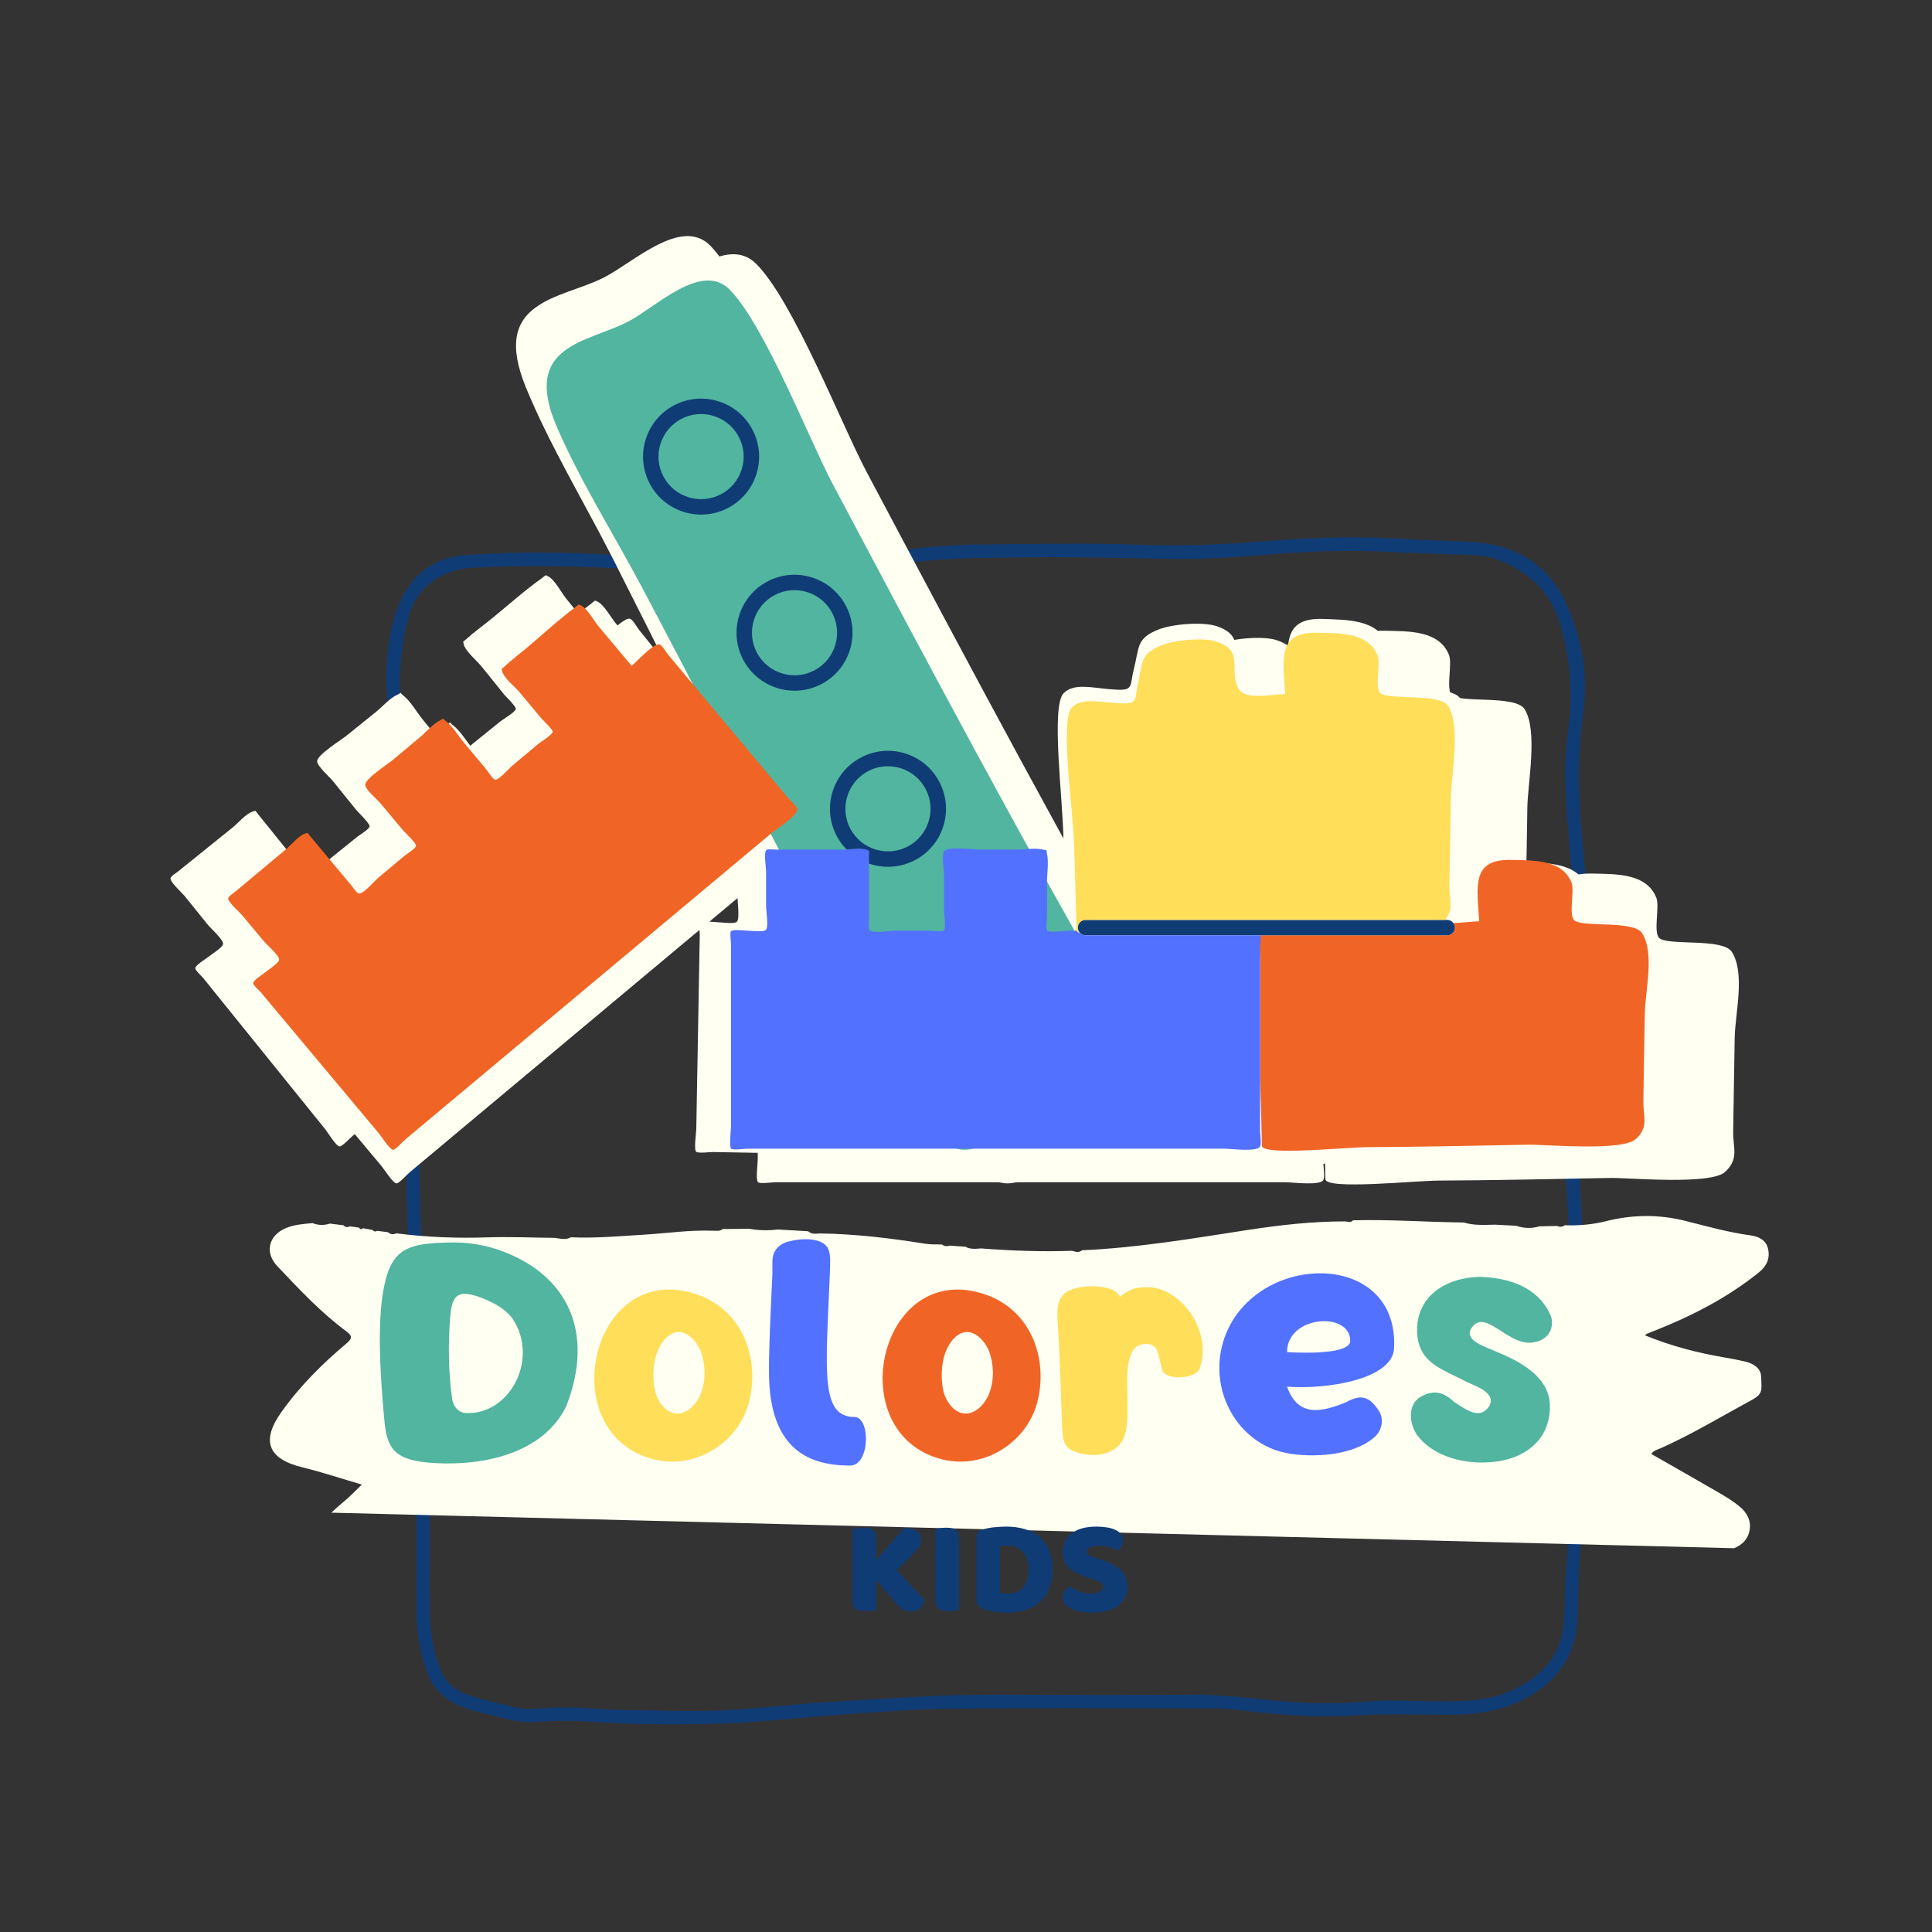
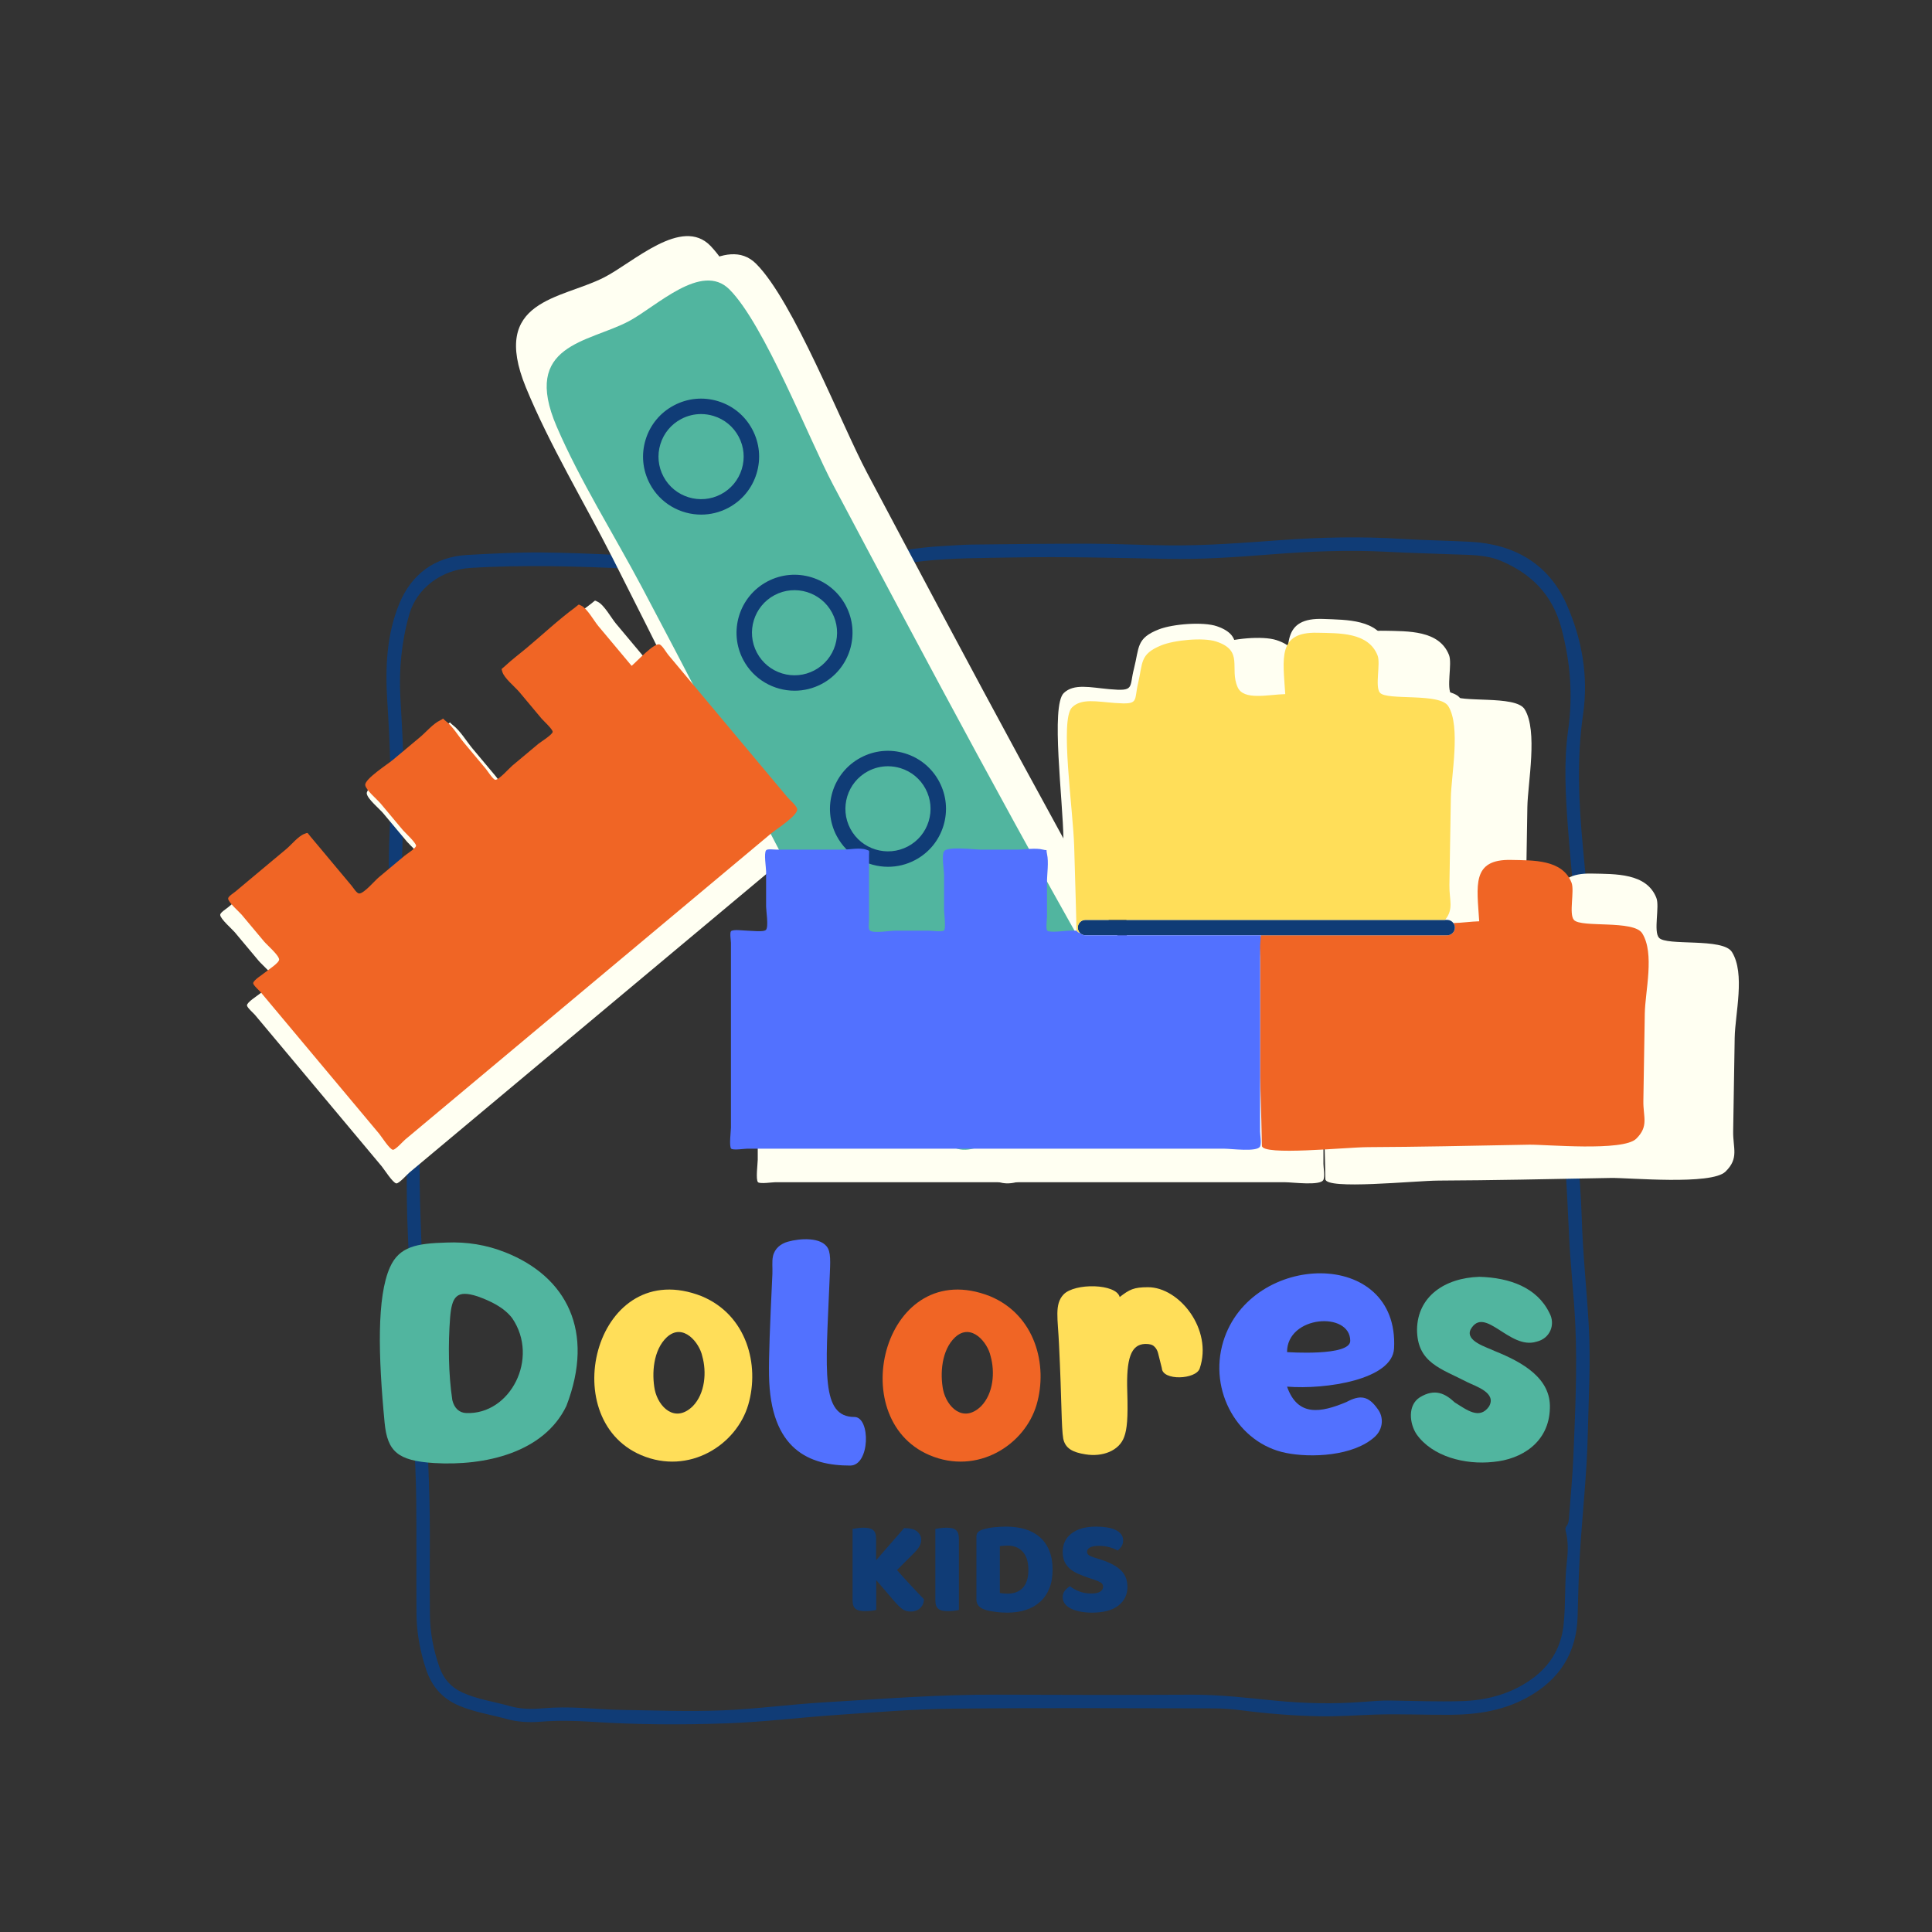
<svg xmlns="http://www.w3.org/2000/svg" width="1024" zoomAndPan="magnify" viewBox="0 0 768 768" height="1024" preserveAspectRatio="xMidYMid meet" version="1.0">
  <rect x="0" y="0" width="768" height="768" fill="#333333" stroke="none" />
  <defs>
    <g />
    <clipPath id="c5059ee944">
      <path d="M 153.094 213.195 L 632 213.195 L 632 685.695 L 153.094 685.695 Z M 153.094 213.195 " clip-rule="nonzero" />
    </clipPath>
    <clipPath id="3d475662b7">
      <path d="M 205 93 L 452 93 L 452 461 L 205 461 Z M 205 93 " clip-rule="nonzero" />
    </clipPath>
    <clipPath id="36f324da56">
      <path d="M 72.578 82.145 L 667.98 92.848 L 661.176 471.535 L 65.77 460.836 Z M 72.578 82.145 " clip-rule="nonzero" />
    </clipPath>
    <clipPath id="7e4814ee1f">
      <path d="M 72.578 82.145 L 667.98 92.848 L 661.176 471.535 L 65.77 460.836 Z M 72.578 82.145 " clip-rule="nonzero" />
    </clipPath>
    <clipPath id="ce45c4d587">
      <path d="M 67 228 L 663 228 L 663 464 L 67 464 Z M 67 228 " clip-rule="nonzero" />
    </clipPath>
    <clipPath id="d145663b12">
      <path d="M 72.578 82.145 L 667.98 92.848 L 661.176 471.535 L 65.77 460.836 Z M 72.578 82.145 " clip-rule="nonzero" />
    </clipPath>
    <clipPath id="848062622e">
      <path d="M 72.578 82.145 L 667.98 92.848 L 661.176 471.535 L 65.77 460.836 Z M 72.578 82.145 " clip-rule="nonzero" />
    </clipPath>
    <clipPath id="fc6fbdc973">
      <path d="M 69.992 225.941 L 666.223 236.656 L 662.086 466.762 L 65.855 456.047 Z M 69.992 225.941 " clip-rule="nonzero" />
    </clipPath>
    <clipPath id="d2fac743bb">
      <path d="M 69.992 225.941 L 665.336 236.641 L 661.223 465.605 L 65.879 454.902 Z M 69.992 225.941 " clip-rule="nonzero" />
    </clipPath>
    <clipPath id="c7784e4fcf">
      <path d="M 244 143 L 582 143 L 582 416 L 244 416 Z M 244 143 " clip-rule="nonzero" />
    </clipPath>
    <clipPath id="92b56d9c21">
      <path d="M 72.578 82.145 L 667.98 92.848 L 661.176 471.535 L 65.77 460.836 Z M 72.578 82.145 " clip-rule="nonzero" />
    </clipPath>
    <clipPath id="670c7600fe">
      <path d="M 72.578 82.145 L 667.98 92.848 L 661.176 471.535 L 65.77 460.836 Z M 72.578 82.145 " clip-rule="nonzero" />
    </clipPath>
    <clipPath id="bfaadd5845">
      <path d="M 420 246 L 584 246 L 584 371 L 420 371 Z M 420 246 " clip-rule="nonzero" />
    </clipPath>
    <clipPath id="0d459df273">
      <path d="M 72.578 82.145 L 667.98 92.848 L 661.176 471.535 L 65.77 460.836 Z M 72.578 82.145 " clip-rule="nonzero" />
    </clipPath>
    <clipPath id="729e145f66">
      <path d="M 72.578 82.145 L 667.98 92.848 L 661.176 471.535 L 65.77 460.836 Z M 72.578 82.145 " clip-rule="nonzero" />
    </clipPath>
    <clipPath id="422569c611">
      <path d="M 276 332 L 501 332 L 501 463 L 276 463 Z M 276 332 " clip-rule="nonzero" />
    </clipPath>
    <clipPath id="69ed8344a5">
      <path d="M 72.578 82.145 L 667.98 92.848 L 661.176 471.535 L 65.77 460.836 Z M 72.578 82.145 " clip-rule="nonzero" />
    </clipPath>
    <clipPath id="2bf3ab86cc">
      <path d="M 72.578 82.145 L 667.98 92.848 L 661.176 471.535 L 65.77 460.836 Z M 72.578 82.145 " clip-rule="nonzero" />
    </clipPath>
    <clipPath id="e9430ed450">
      <path d="M 87.539 238.664 L 691.227 238.664 L 691.227 470.832 L 87.539 470.832 Z M 87.539 238.664 " clip-rule="nonzero" />
    </clipPath>
    <clipPath id="871e733fd4">
      <path d="M 90.688 240.238 L 655.383 240.238 L 655.383 457.445 L 90.688 457.445 Z M 90.688 240.238 " clip-rule="nonzero" />
    </clipPath>
    <clipPath id="18eebbf7eb">
      <path d="M 107 483 L 704 483 L 704 616 L 107 616 Z M 107 483 " clip-rule="nonzero" />
    </clipPath>
    <clipPath id="90db1dd300">
      <path d="M 105.438 468.605 L 704.492 483.785 L 701.148 615.742 L 102.09 600.562 Z M 105.438 468.605 " clip-rule="nonzero" />
    </clipPath>
    <clipPath id="f9dd1f7613">
      <path d="M 105.438 468.605 L 704.492 483.785 L 700.18 653.98 L 101.121 638.801 Z M 105.438 468.605 " clip-rule="nonzero" />
    </clipPath>
  </defs>
  <g clip-path="url(#c5059ee944)">
    <path fill="#103c76" d="M 244.758 220.566 C 257.383 221.273 270.031 221.223 282.664 221.039 C 304.594 220.719 326.523 220.23 348.453 219.57 C 357.027 219.316 365.492 217.535 374.07 217.121 C 378.117 216.926 382.168 216.527 386.215 216.477 C 402.035 216.293 417.852 216.09 433.668 216.129 C 444.23 216.152 454.805 216.738 465.371 216.809 C 480.004 216.906 494.582 215.77 509.172 214.703 C 525.188 213.539 541.238 213.207 557.293 214.215 C 566.41 214.781 575.559 214.891 584.68 215.383 C 602.098 216.324 615.656 224.273 622.711 240.152 C 628.789 253.84 631.52 268.645 629.305 283.906 C 626.727 301.645 627.594 319.402 629.266 337.145 C 630.711 352.41 632.199 367.648 631.508 383.023 C 630.973 395.02 629.477 406.91 627.945 418.801 C 626.262 431.879 626.676 444.961 627.293 458.051 C 627.703 466.695 628.508 475.324 628.762 483.977 C 629.18 498.277 630.73 512.488 631.547 526.762 C 632.375 541.223 631.5 555.664 631.168 570.105 C 630.805 585.914 629.023 601.629 628.055 617.398 C 627.539 625.809 627.352 634.215 627.121 642.629 C 626.727 657.121 619.906 667.711 607.191 674.734 C 597.699 679.973 587.453 681.555 576.875 681.656 C 566.785 681.75 556.688 681.246 546.613 681.578 C 539.234 681.82 531.887 682.402 524.48 682.25 C 514.133 682.031 503.859 681.223 493.605 679.887 C 489.91 679.41 486.164 679.109 482.441 679.109 C 447.699 679.066 412.957 678.855 378.223 679.23 C 363.137 679.391 348.062 680.668 332.996 681.688 C 318.332 682.684 303.707 684.52 289.035 685.051 C 271.172 685.691 253.273 685.625 235.41 684.449 C 228.578 684.004 221.742 683.852 214.918 684.406 C 210.348 684.773 205.82 684.551 201.441 683.34 C 195.102 681.586 188.559 680.621 182.434 678.02 C 175.746 675.176 171.57 670.289 169.336 663.496 C 166.984 656.352 165.613 649.027 165.555 641.52 C 165.453 626.504 165.613 611.492 165.461 596.477 C 165.273 578.609 163.609 560.793 163.25 542.926 C 162.895 525.215 162.918 507.496 162.098 489.805 C 161.324 473.215 161.938 456.617 161.629 440.023 C 161.312 422.621 159.695 405.309 157.691 388.027 C 155.5 369.168 153.91 350.289 154.867 331.238 C 155.758 313.617 155.055 296.004 153.93 278.379 C 153.102 265.348 153.715 252.078 158.758 239.91 C 163.527 228.402 172.66 221.352 185.68 220.613 C 195.516 220.059 205.359 219.539 215.223 219.617 C 225.066 219.707 234.914 220.102 244.758 220.566 Z M 266.266 226.148 C 261.258 226.148 256.242 226.348 251.242 226.117 C 229.797 225.121 208.367 224.426 186.902 225.773 C 175.738 226.473 165.684 233.598 162.652 244.359 C 159.617 255.121 158.535 266.242 159.16 277.391 C 160 292.383 160.934 307.359 160.473 322.383 C 160.238 330.082 159.793 337.781 159.797 345.48 C 159.809 358.922 161.184 372.281 162.723 385.613 C 165.43 409.055 167.504 432.527 166.891 456.168 C 166.387 475.637 167.859 495.07 168.102 514.523 C 168.27 527.863 168.383 541.215 168.977 554.539 C 169.789 572.867 170.898 591.176 170.875 609.535 C 170.855 620.332 170.797 631.141 170.898 641.941 C 170.969 649.051 172.309 655.973 174.684 662.703 C 176.332 667.367 179.25 670.727 183.82 672.809 C 189.887 675.57 196.469 676.426 202.789 678.23 C 207.117 679.469 211.598 679.453 216.047 679.066 C 221.051 678.625 226.051 678.672 231.055 678.914 C 236.449 679.168 241.844 679.641 247.246 679.715 C 260.52 679.914 273.809 680.418 287.059 679.902 C 300.625 679.371 314.125 677.504 327.684 676.707 C 350.449 675.371 373.191 673.555 396.027 673.656 C 421.938 673.77 447.852 673.797 473.758 673.668 C 484.848 673.617 495.789 674.934 506.781 676.016 C 518.414 677.164 530.09 677.438 541.766 676.531 C 545.488 676.246 549.203 675.926 552.953 675.992 C 562.242 676.145 571.543 676.488 580.82 676.234 C 590.133 675.973 599.062 673.828 607.059 668.699 C 615.355 663.375 620.438 655.934 621.531 646.059 C 622.461 637.613 621.875 629.074 622.871 620.621 C 623.348 616.527 623.418 612.441 622.348 608.398 C 622.219 607.914 622.297 607.176 622.598 606.809 C 623.715 605.457 623.648 603.832 623.77 602.289 C 624.383 594.531 625.109 586.785 625.438 579.004 C 626.156 561.621 626.996 544.246 626.223 526.848 C 625.688 514.793 624.219 502.801 623.707 490.73 C 623.316 481.449 622.773 472.176 622.266 462.898 C 621.426 447.582 620.781 432.293 622.801 416.996 C 624.34 405.348 625.75 393.68 626.246 381.926 C 627 364.074 624.535 346.418 623.254 328.684 C 622.32 315.844 621.574 302.973 623.375 290.156 C 625.305 276.422 624.262 263.07 620.648 249.625 C 617.078 236.344 608.711 228.043 596.613 222.941 C 590.594 220.402 584.004 220.625 577.574 220.363 C 568.758 220.004 559.941 219.801 551.133 219.336 C 535.855 218.527 520.617 219.172 505.402 220.371 C 491.609 221.453 477.801 222.43 463.977 222.16 C 443.473 221.766 422.973 221.223 402.469 221.605 C 390.707 221.824 378.938 221.773 367.223 223.016 C 358.77 223.918 350.336 225.332 341.824 225.25 C 316.633 224.961 291.469 226.934 266.266 226.148 Z M 266.266 226.148 " fill-opacity="1" fill-rule="nonzero" />
  </g>
  <g clip-path="url(#3d475662b7)">
    <g clip-path="url(#36f324da56)">
      <g clip-path="url(#7e4814ee1f)">
        <path fill="#fffff2" d="M 430.695 433.941 C 417.297 439.52 404.703 447.129 391.777 453.684 C 374.422 462.492 368.512 466.062 353.188 437.777 C 314.875 367.086 279.973 293.629 243.539 221.895 C 232.398 199.965 218.316 176.641 209.023 153.938 C 194.766 119.078 222.949 118.996 240.055 110.32 C 251.754 104.383 271.004 85.871 282.453 97.758 C 296.875 112.727 314.656 161.16 324.469 180.48 C 363.41 257.148 401.965 333 443.602 408.148 C 463.719 427.109 437.34 431.176 430.695 433.941 " fill-opacity="1" fill-rule="nonzero" />
      </g>
    </g>
  </g>
  <g clip-path="url(#ce45c4d587)">
    <g clip-path="url(#d145663b12)">
      <g clip-path="url(#848062622e)">
        <g clip-path="url(#fc6fbdc973)">
          <g clip-path="url(#d2fac743bb)">
-             <path fill="#fffff2" d="M 660.148 374.445 C 656.707 368.684 634.543 371.746 631.629 368.32 C 629.457 365.773 632.18 356.137 630.902 352.699 C 627.242 342.801 614.969 343.078 605.777 342.703 C 589.035 342.008 591.262 353.336 591.918 368.176 C 588.609 368.191 584.637 368.715 581.082 368.715 C 581.457 369.258 581.688 369.918 581.672 370.633 C 581.641 372.414 580.168 373.836 578.383 373.805 L 500.25 372.398 C 500.23 373.23 499.723 374.125 499.691 375.059 C 499.598 377.52 499.898 380.543 499.773 384.023 C 499.758 385.035 499.738 386.039 499.723 387.047 C 499.551 396.562 499.379 406.07 499.207 415.582 C 499.109 421.023 499.012 426.473 498.914 431.914 C 499.055 444.195 499.207 457.914 499.16 460.582 C 499.082 464.922 534.137 461.844 543.566 461.977 C 554.23 462.125 564.895 462.168 575.562 462.184 C 587.418 462.191 599.27 462.156 611.129 462.156 C 618.016 462.156 650.445 465.797 656.07 460.484 C 661.551 455.301 659.129 451.457 659.359 444.68 C 659.777 432.484 660.199 420.293 660.617 408.098 C 660.945 398.637 665.281 383.023 660.148 374.445 Z M 306.902 315.891 C 307.539 318.516 298.121 324.188 295.801 326.059 C 284.059 335.527 272.316 344.996 260.57 354.469 C 230.363 378.82 200.152 403.172 169.945 427.527 C 160.004 435.543 150.059 443.562 140.113 451.582 C 139.301 452.23 136.059 455.777 134.957 455.734 C 133.656 455.684 130.168 449.98 129.332 448.949 C 117.805 434.664 106.273 420.379 94.746 406.094 C 90.059 400.289 85.375 394.484 80.691 388.68 C 80.16 388.016 77.645 385.766 77.637 384.895 C 77.629 383.668 81.688 381.277 82.793 380.391 C 84.07 379.355 88.734 376.535 88.68 375.129 C 88.621 373.324 83.68 368.93 82.578 367.562 C 79.496 363.746 76.414 359.922 73.332 356.105 C 72.363 354.906 67.766 350.789 67.777 349.223 C 67.785 348.324 70.086 346.992 70.93 346.309 C 74.285 343.609 77.637 340.902 80.996 338.195 C 84.859 335.078 88.727 331.961 92.598 328.84 C 94.664 327.176 97.676 323.566 100.207 322.707 C 101.93 322.125 101.23 322.016 102.824 323.961 C 105.52 327.246 108.16 330.574 110.828 333.875 C 113.738 337.484 116.648 341.086 119.555 344.691 C 120.426 345.77 121.734 348.172 122.859 348.086 C 124.93 347.93 129.383 342.824 130.965 341.547 C 134.641 338.586 138.312 335.629 141.98 332.664 C 142.867 331.953 146.785 329.613 146.918 328.543 C 147.07 327.352 142.27 322.785 141.551 321.895 C 138.48 318.086 135.402 314.273 132.324 310.461 C 131.02 308.84 126.352 304.832 126.086 302.734 C 125.773 300.223 135.555 294.211 137.801 292.395 C 141.699 289.254 145.602 286.109 149.5 282.965 C 152.004 280.945 154.977 277.492 157.93 276.172 C 160.016 275.238 158.477 275.008 160.352 276.5 C 163.23 278.793 165.57 282.965 167.875 285.816 C 170.863 289.523 173.855 293.227 176.848 296.934 C 177.469 297.711 179.715 301.418 180.668 301.477 C 182.133 301.566 186.691 296.621 187.82 295.711 C 191.531 292.723 195.242 289.727 198.953 286.734 C 199.879 285.988 204.906 283.023 205.043 281.824 C 205.164 280.793 201.094 276.93 200.492 276.184 C 197.441 272.41 194.398 268.633 191.352 264.852 C 189.637 262.734 185.051 258.902 184.379 256.223 C 183.977 254.621 183.914 255.395 185.602 253.859 C 188.445 251.273 191.645 248.988 194.637 246.574 C 201.512 241.031 208.195 234.957 215.398 229.84 C 217.258 228.516 216.488 228.418 217.965 229.145 C 220.441 230.371 223.219 235.656 224.934 237.781 C 229.496 243.434 234.062 249.09 238.629 254.746 C 240.965 252.863 248.191 245.227 250.48 245.977 C 251.586 246.34 253.328 249.508 254.035 250.383 C 256.195 253.062 258.363 255.746 260.523 258.426 C 266.5 265.832 272.48 273.234 278.453 280.641 C 284.383 287.984 290.309 295.332 296.238 302.676 C 298.488 305.461 300.738 308.25 302.988 311.039 C 303.93 312.203 306.543 314.402 306.902 315.891 " fill-opacity="1" fill-rule="nonzero" />
-           </g>
+             </g>
        </g>
      </g>
    </g>
  </g>
  <g clip-path="url(#c7784e4fcf)">
    <g clip-path="url(#92b56d9c21)">
      <g clip-path="url(#670c7600fe)">
-         <path fill="#fffff2" d="M 581.672 370.633 C 581.641 372.414 580.168 373.836 578.383 373.805 L 426.816 371.082 C 425.953 371.066 425.18 370.711 424.609 370.152 C 424.301 369.844 424.055 369.484 423.887 369.082 C 423.723 368.684 423.633 368.246 423.641 367.789 C 423.672 366.004 425.148 364.582 426.934 364.613 L 578.5 367.336 C 579.57 367.355 580.504 367.902 581.082 368.715 C 581.457 369.258 581.688 369.918 581.672 370.633 Z M 353.059 332.492 C 344.281 336.941 333.523 333.43 329.07 324.66 C 324.613 315.895 328.129 305.141 336.902 300.688 C 339.543 299.352 342.402 298.703 345.277 298.754 C 347.035 298.785 348.801 299.078 350.52 299.641 C 355.051 301.117 358.73 304.27 360.891 308.52 C 363.047 312.766 363.418 317.598 361.941 322.125 C 360.461 326.656 357.305 330.336 353.059 332.492 Z M 368.098 324.137 C 370.113 317.965 369.602 311.379 366.66 305.594 C 363.723 299.801 358.699 295.504 352.527 293.488 C 346.355 291.473 339.766 291.98 333.973 294.922 C 322.02 300.988 317.23 315.641 323.297 327.59 C 327.512 335.891 335.867 340.727 344.586 340.887 C 348.422 340.953 352.332 340.117 355.984 338.262 C 361.777 335.324 366.078 330.305 368.098 324.137 Z M 390.891 406.984 C 386.641 409.141 381.805 409.512 377.273 408.035 C 372.746 406.559 369.062 403.402 366.906 399.152 C 364.746 394.906 364.375 390.074 365.852 385.547 C 367.332 381.016 370.488 377.34 374.738 375.18 C 377.375 373.844 380.238 373.195 383.109 373.246 C 384.867 373.277 386.633 373.566 388.355 374.129 C 392.887 375.605 396.566 378.762 398.723 383.012 C 403.18 391.777 399.664 402.531 390.891 406.984 Z M 390.359 367.98 C 384.188 365.961 377.594 366.473 371.809 369.41 C 366.016 372.348 361.715 377.367 359.699 383.535 C 357.68 389.707 358.191 396.297 361.133 402.086 C 364.07 407.875 369.094 412.168 375.266 414.184 C 377.609 414.949 380.012 415.352 382.41 415.395 C 386.324 415.465 390.227 414.578 393.82 412.75 C 405.773 406.691 410.566 392.031 404.496 380.082 C 401.555 374.293 396.535 369.996 390.359 367.98 Z M 277.391 183.508 C 268.613 187.957 257.855 184.445 253.398 175.676 C 251.242 171.426 250.867 166.598 252.352 162.07 C 253.832 157.539 256.984 153.863 261.234 151.703 C 263.875 150.367 266.738 149.715 269.609 149.77 C 271.367 149.801 273.133 150.094 274.848 150.656 C 279.379 152.133 283.066 155.285 285.223 159.535 C 287.379 163.781 287.754 168.617 286.273 173.141 C 284.793 177.672 281.637 181.352 277.391 183.508 Z M 292.43 175.152 C 294.445 168.98 293.934 162.391 290.996 156.602 C 288.055 150.812 283.035 146.52 276.859 144.504 C 270.684 142.488 264.094 142.996 258.305 145.938 C 252.512 148.875 248.211 153.887 246.195 160.059 C 244.18 166.234 244.688 172.816 247.629 178.605 C 251.84 186.902 260.195 191.746 268.914 191.906 C 272.754 191.973 276.664 191.129 280.316 189.277 C 286.109 186.34 290.406 181.32 292.43 175.152 Z M 315.223 258 C 310.973 260.156 306.137 260.531 301.605 259.051 C 297.074 257.574 293.395 254.418 291.23 250.168 C 286.781 241.402 290.297 230.648 299.066 226.195 C 307.84 221.746 318.605 225.258 323.055 234.027 C 327.512 242.793 323.996 253.547 315.223 258 Z M 328.828 231.098 C 322.758 219.148 308.098 214.363 296.141 220.43 C 284.184 226.492 279.395 241.148 285.465 253.098 C 289.676 261.395 298.035 266.242 306.75 266.398 C 310.59 266.465 314.496 265.625 318.152 263.77 C 330.109 257.707 334.898 243.051 328.828 231.098 " fill-opacity="1" fill-rule="nonzero" />
-       </g>
+         </g>
    </g>
  </g>
  <g clip-path="url(#bfaadd5845)">
    <g clip-path="url(#0d459df273)">
      <g clip-path="url(#729e145f66)">
        <path fill="#fffff2" d="M 580.961 316.238 C 580.539 328.43 580.121 340.621 579.707 352.816 C 579.488 359.02 581.477 362.762 577.633 367.32 L 426.934 364.613 C 425.148 364.582 423.672 366.004 423.641 367.789 C 423.633 368.246 423.723 368.684 423.887 369.082 C 424.055 369.484 424.301 369.844 424.609 370.152 C 423.789 369.867 423.27 369.512 423.121 369.066 C 423.09 368.977 423.059 368.887 423.059 368.789 C 423.117 365.656 422.891 347.34 422.746 333.957 C 422.57 318.074 417.625 280.551 422.863 275.5 C 426.898 271.609 433.422 273.277 440.953 273.953 C 451.188 274.871 448.809 273.441 450.762 265.82 C 452.934 257.32 451.594 253.719 460.684 250.176 C 466.215 248.02 478.352 247.078 483.762 248.949 C 495.504 253.016 489.02 260.234 492.453 268.285 C 494.887 273.996 505.18 271.555 512.344 271.523 C 511.688 256.68 509.461 245.352 526.203 246.047 C 535.395 246.422 547.668 246.145 551.332 256.043 C 552.605 259.48 549.883 269.117 552.055 271.664 C 554.969 275.09 577.133 272.027 580.578 277.789 C 585.711 286.367 581.285 306.777 580.961 316.238 " fill-opacity="1" fill-rule="nonzero" />
      </g>
    </g>
  </g>
  <g clip-path="url(#422569c611)">
    <g clip-path="url(#69ed8344a5)">
      <g clip-path="url(#2bf3ab86cc)">
-         <path fill="#fffff2" d="M 498.395 460.859 C 497.191 463.289 486.332 461.598 483.352 461.543 C 468.266 461.273 453.176 461.004 438.09 460.73 C 399.285 460.035 360.48 459.336 321.68 458.641 C 308.902 458.41 296.129 458.18 283.355 457.949 C 282.312 457.93 277.551 458.57 276.73 457.832 C 275.766 456.957 276.75 450.344 276.777 449.016 C 277.105 430.664 277.434 412.32 277.766 393.969 C 277.898 386.512 278.031 379.059 278.168 371.598 C 278.184 370.746 277.699 367.41 278.254 366.738 C 279.035 365.793 283.684 366.562 285.098 366.586 C 286.746 366.617 292.133 367.441 292.996 366.328 C 294.102 364.91 293.141 358.367 293.172 356.609 C 293.258 351.707 293.348 346.801 293.438 341.895 C 293.465 340.355 292.582 334.246 293.594 333.059 C 294.18 332.371 296.801 332.824 297.883 332.844 C 302.191 332.922 306.504 333 310.812 333.074 C 315.777 333.164 320.75 333.254 325.719 333.344 C 328.371 333.391 333.004 332.551 335.496 333.52 C 337.184 334.172 336.719 333.648 336.691 336.16 C 336.648 340.406 336.539 344.656 336.465 348.902 C 336.379 353.527 336.297 358.16 336.215 362.793 C 336.188 364.18 335.656 366.855 336.566 367.512 C 338.258 368.719 344.953 367.664 346.984 367.699 C 351.703 367.785 356.422 367.871 361.141 367.953 C 362.273 367.973 366.777 368.691 367.57 367.953 C 368.449 367.141 367.703 360.562 367.723 359.418 C 367.812 354.523 367.902 349.625 367.988 344.727 C 368.027 342.648 367.02 336.582 368.168 334.805 C 369.539 332.676 380.898 334.336 383.785 334.387 C 388.793 334.477 393.805 334.566 398.812 334.656 C 402.031 334.715 406.527 333.977 409.641 334.852 C 411.84 335.473 410.809 334.309 411.289 336.66 C 412.02 340.266 411.137 344.965 411.074 348.633 C 410.988 353.391 410.902 358.152 410.816 362.906 C 410.797 363.906 410.141 368.188 410.832 368.848 C 411.898 369.852 418.566 368.984 420.02 369.012 C 421.055 369.031 422.086 369.051 423.121 369.066 C 423.27 369.512 423.789 369.867 424.609 370.152 C 425.18 370.711 425.953 371.066 426.816 371.082 L 500.25 372.398 C 500.277 373.863 499.922 375.906 499.906 376.719 C 499.863 379.152 499.82 381.586 499.773 384.023 C 499.758 385.035 499.738 386.039 499.723 387.047 C 499.551 396.562 499.379 406.07 499.207 415.582 C 499.109 421.023 499.012 426.473 498.914 431.914 C 498.844 435.91 498.77 439.902 498.699 443.887 C 498.637 447.469 498.57 451.051 498.508 454.633 C 498.48 456.133 499.074 459.492 498.395 460.859 " fill-opacity="1" fill-rule="nonzero" />
-       </g>
+         </g>
    </g>
  </g>
  <path fill="#fffff2" d="M 456.969 442.938 C 443.484 448.836 430.859 456.777 417.879 463.656 C 400.441 472.902 394.52 476.629 378.469 448.238 C 338.344 377.277 301.625 303.449 263.387 231.398 C 251.695 209.371 236.992 185.984 227.16 163.141 C 212.07 128.066 240.641 127.465 257.82 118.363 C 269.574 112.133 288.746 93.016 300.57 104.855 C 315.465 119.766 334.371 168.539 344.672 187.945 C 385.539 264.949 426.004 341.137 469.582 416.559 C 490.316 435.406 463.652 440.012 456.969 442.938 " fill-opacity="1" fill-rule="nonzero" />
  <g clip-path="url(#e9430ed450)">
    <path fill="#fffff2" d="M 688.477 378.445 C 684.887 372.668 662.473 376.18 659.457 372.758 C 657.211 370.215 659.793 360.398 658.438 356.934 C 654.543 346.969 642.109 347.477 632.785 347.258 C 615.801 346.863 618.266 358.305 619.199 373.336 C 615.848 373.41 611.828 374.016 608.223 374.078 C 608.617 374.621 608.859 375.285 608.859 376.012 C 608.859 377.82 607.391 379.285 605.582 379.285 L 526.355 379.285 C 526.352 380.129 525.852 381.043 525.836 381.992 C 525.785 384.488 526.145 387.547 526.082 391.078 C 526.082 392.102 526.082 393.121 526.082 394.145 C 526.082 403.793 526.082 413.434 526.082 423.078 C 526.082 428.598 526.082 434.121 526.082 439.637 C 526.449 452.086 526.855 465.992 526.855 468.695 C 526.855 473.094 562.332 469.336 571.895 469.301 C 582.707 469.258 593.52 469.102 604.332 468.926 C 616.352 468.719 628.367 468.469 640.383 468.254 C 647.367 468.125 680.309 471.227 685.91 465.738 C 691.371 460.383 688.848 456.531 688.961 449.656 C 689.16 437.285 689.367 424.918 689.566 412.551 C 689.727 402.957 693.836 387.051 688.477 378.445 Z M 329.332 325.523 C 330.023 328.176 320.582 334.098 318.262 336.039 C 306.531 345.848 294.801 355.66 283.066 365.473 C 252.887 390.711 222.711 415.945 192.531 441.184 C 182.598 449.492 172.664 457.801 162.727 466.113 C 161.918 466.785 158.695 470.441 157.578 470.418 C 156.262 470.387 152.617 464.672 151.75 463.641 C 139.809 449.371 127.859 435.098 115.91 420.828 C 111.055 415.027 106.203 409.234 101.348 403.434 C 100.797 402.77 98.203 400.535 98.18 399.652 C 98.152 398.406 102.223 395.91 103.324 394.992 C 104.602 393.922 109.277 390.977 109.199 389.551 C 109.105 387.723 104.02 383.359 102.875 381.992 C 99.684 378.18 96.488 374.359 93.293 370.547 C 92.289 369.348 87.555 365.258 87.539 363.672 C 87.527 362.758 89.84 361.367 90.68 360.66 C 94.035 357.859 97.383 355.055 100.734 352.25 C 104.598 349.023 108.461 345.793 112.328 342.559 C 114.391 340.832 117.379 337.117 119.926 336.199 C 121.664 335.578 120.953 335.48 122.602 337.426 C 125.395 340.707 128.137 344.031 130.898 347.328 C 133.914 350.934 136.934 354.531 139.945 358.137 C 140.848 359.211 142.215 361.625 143.352 361.516 C 145.449 361.32 149.871 356.062 151.453 354.738 C 155.125 351.672 158.789 348.605 162.457 345.535 C 163.34 344.797 167.27 342.352 167.387 341.27 C 167.516 340.059 162.57 335.516 161.824 334.625 C 158.641 330.82 155.449 327.012 152.262 323.203 C 150.91 321.586 146.105 317.609 145.797 315.484 C 145.434 312.941 155.242 306.672 157.484 304.793 C 161.383 301.535 165.277 298.277 169.172 295.02 C 171.676 292.922 174.625 289.371 177.594 287.98 C 179.691 286.992 178.129 286.785 180.055 288.27 C 183.016 290.539 185.461 294.723 187.852 297.574 C 190.945 301.277 194.047 304.977 197.148 308.68 C 197.793 309.457 200.137 313.172 201.105 313.215 C 202.59 313.281 207.121 308.184 208.25 307.242 C 211.957 304.141 215.66 301.039 219.371 297.938 C 220.297 297.164 225.336 294.07 225.453 292.848 C 225.559 291.801 221.363 287.961 220.742 287.215 C 217.578 283.445 214.422 279.672 211.266 275.895 C 209.488 273.777 204.77 269.98 204.039 267.273 C 203.605 265.66 203.555 266.445 205.238 264.855 C 208.07 262.184 211.273 259.809 214.262 257.309 C 221.133 251.562 227.797 245.285 235.004 239.965 C 236.867 238.586 236.086 238.504 237.594 239.215 C 240.125 240.41 243.039 245.719 244.816 247.844 C 249.543 253.488 254.277 259.141 259.008 264.789 C 261.344 262.836 268.527 254.965 270.859 255.684 C 271.988 256.031 273.809 259.211 274.543 260.082 C 276.785 262.762 279.031 265.445 281.27 268.117 C 287.461 275.516 293.656 282.91 299.852 290.312 C 305.996 297.648 312.137 304.988 318.281 312.324 C 320.609 315.105 322.941 317.895 325.273 320.68 C 326.25 321.844 328.938 324.023 329.332 325.523 " fill-opacity="1" fill-rule="nonzero" />
  </g>
  <path fill="#fffff2" d="M 608.859 376.012 C 608.859 377.82 607.391 379.285 605.582 379.285 L 451.891 379.285 C 451.016 379.285 450.227 378.941 449.637 378.383 C 449.316 378.082 449.062 377.719 448.883 377.312 C 448.711 376.91 448.613 376.473 448.613 376.012 C 448.613 374.195 450.078 372.73 451.891 372.73 L 605.582 372.73 C 606.664 372.73 607.625 373.266 608.223 374.078 C 608.617 374.621 608.859 375.285 608.859 376.012 Z M 376.418 341.516 C 367.605 346.184 356.633 342.82 351.961 334.012 C 347.285 325.207 350.652 314.242 359.461 309.566 C 362.113 308.164 365.004 307.457 367.918 307.457 C 369.699 307.457 371.496 307.723 373.25 308.258 C 377.867 309.676 381.656 312.801 383.922 317.07 C 386.184 321.336 386.652 326.227 385.234 330.844 C 383.816 335.461 380.684 339.254 376.418 341.516 Z M 391.512 332.77 C 393.441 326.48 392.805 319.809 389.719 314 C 386.633 308.18 381.465 303.918 375.172 301.988 C 368.875 300.055 362.207 300.691 356.391 303.777 C 344.379 310.145 339.793 325.086 346.16 337.09 C 350.586 345.422 359.145 350.176 367.984 350.176 C 371.875 350.176 375.82 349.254 379.492 347.312 C 385.309 344.227 389.578 339.062 391.512 332.77 Z M 416.129 416.336 C 411.859 418.602 406.961 419.062 402.34 417.652 C 397.727 416.234 393.934 413.102 391.668 408.836 C 389.406 404.57 388.938 399.68 390.355 395.062 C 391.773 390.445 394.906 386.656 399.176 384.391 C 401.824 382.988 404.711 382.277 407.625 382.277 C 409.406 382.277 411.203 382.539 412.957 383.078 C 417.578 384.492 421.367 387.625 423.629 391.891 C 428.305 400.699 424.938 411.664 416.129 416.336 Z M 414.879 376.809 C 408.586 374.875 401.91 375.516 396.098 378.594 C 390.281 381.68 386.012 386.844 384.078 393.137 C 382.148 399.426 382.785 406.098 385.871 411.91 C 388.957 417.727 394.125 421.988 400.418 423.918 C 402.809 424.652 405.25 425.016 407.684 425.016 C 411.652 425.016 415.59 424.047 419.199 422.129 C 431.211 415.766 435.797 400.82 429.43 388.816 C 426.34 383.004 421.176 378.738 414.879 376.809 Z M 297 191.871 C 288.188 196.539 277.215 193.176 272.539 184.367 C 270.273 180.102 269.809 175.211 271.23 170.594 C 272.645 165.977 275.773 162.191 280.043 159.922 C 282.695 158.52 285.586 157.812 288.5 157.812 C 290.281 157.812 292.078 158.078 293.828 158.613 C 298.445 160.031 302.238 163.156 304.504 167.426 C 306.766 171.691 307.234 176.586 305.816 181.199 C 304.398 185.816 301.266 189.609 297 191.871 Z M 312.094 183.125 C 314.023 176.836 313.387 170.164 310.301 164.352 C 307.215 158.535 302.047 154.273 295.754 152.344 C 289.453 150.41 282.785 151.047 276.973 154.133 C 271.148 157.219 266.883 162.379 264.953 168.668 C 263.023 174.965 263.656 181.629 266.746 187.445 C 271.164 195.777 279.723 200.535 288.559 200.535 C 292.457 200.535 296.402 199.609 300.074 197.668 C 305.891 194.582 310.156 189.418 312.094 183.125 Z M 336.711 266.691 C 332.441 268.957 327.543 269.422 322.926 268.008 C 318.305 266.59 314.516 263.457 312.246 259.191 C 307.574 250.387 310.941 239.418 319.754 234.746 C 328.562 230.078 339.539 233.441 344.211 242.246 C 348.887 251.055 345.52 262.02 336.711 266.691 Z M 350.012 239.172 C 343.641 227.172 328.691 222.59 316.68 228.953 C 304.672 235.32 300.082 250.262 306.453 262.266 C 310.871 270.602 319.434 275.359 328.273 275.359 C 332.164 275.359 336.113 274.434 339.781 272.488 C 351.793 266.121 356.379 251.18 350.012 239.172 " fill-opacity="1" fill-rule="nonzero" />
  <path fill="#fffff2" d="M 607.148 320.883 C 606.941 333.25 606.742 345.621 606.539 357.988 C 606.434 364.277 608.52 368.035 604.703 372.73 L 451.891 372.73 C 450.078 372.73 448.613 374.195 448.613 376.012 C 448.613 376.473 448.711 376.91 448.883 377.312 C 449.062 377.719 449.316 378.082 449.637 378.383 C 448.797 378.113 448.266 377.762 448.105 377.312 C 448.074 377.219 448.043 377.133 448.043 377.035 C 448.043 373.855 447.48 355.293 447.086 341.73 C 446.621 325.633 440.922 287.684 446.141 282.473 C 450.16 278.453 456.805 280.023 464.453 280.574 C 474.844 281.316 472.406 279.91 474.242 272.152 C 476.293 263.496 474.871 259.867 484.02 256.109 C 489.586 253.824 501.875 252.648 507.391 254.445 C 519.367 258.355 512.926 265.789 516.555 273.891 C 519.125 279.637 529.512 276.973 536.773 276.809 C 535.84 261.777 533.375 250.332 550.359 250.73 C 559.684 250.945 572.121 250.441 576.016 260.406 C 577.367 263.871 574.785 273.684 577.031 276.227 C 580.047 279.648 602.461 276.141 606.059 281.918 C 611.418 290.52 607.301 311.289 607.148 320.883 " fill-opacity="1" fill-rule="nonzero" />
  <path fill="#fffff2" d="M 526.082 468.992 C 524.91 471.473 513.867 469.957 510.848 469.957 C 495.551 469.957 480.25 469.957 464.953 469.957 C 425.602 469.957 386.254 469.957 346.91 469.957 C 333.953 469.957 321 469.957 308.047 469.957 C 306.992 469.957 302.176 470.691 301.332 469.957 C 300.336 469.09 301.215 462.367 301.215 461.023 C 301.215 442.414 301.215 423.812 301.215 405.203 C 301.215 397.641 301.215 390.082 301.215 382.52 C 301.215 381.656 300.664 378.281 301.215 377.59 C 301.992 376.617 306.715 377.312 308.152 377.312 C 309.82 377.312 315.297 378.051 316.152 376.906 C 317.246 375.449 316.152 368.836 316.152 367.055 C 316.152 362.082 316.152 357.109 316.152 352.129 C 316.152 350.57 315.148 344.395 316.152 343.172 C 316.73 342.465 319.398 342.875 320.496 342.875 C 324.863 342.875 329.238 342.875 333.605 342.875 C 338.641 342.875 343.684 342.875 348.719 342.875 C 351.41 342.875 356.09 341.941 358.633 342.875 C 360.359 343.508 359.879 342.984 359.898 345.531 C 359.93 349.836 359.898 354.145 359.898 358.449 C 359.898 363.141 359.898 367.84 359.898 372.535 C 359.898 373.945 359.406 376.664 360.34 377.312 C 362.078 378.508 368.844 377.312 370.906 377.312 C 375.691 377.312 380.473 377.312 385.258 377.312 C 386.41 377.312 390.988 377.961 391.777 377.195 C 392.652 376.355 391.777 369.699 391.777 368.539 C 391.777 363.578 391.777 358.613 391.777 353.645 C 391.777 351.535 390.645 345.402 391.777 343.582 C 393.129 341.398 404.676 342.875 407.602 342.875 C 412.68 342.875 417.762 342.875 422.84 342.875 C 426.102 342.875 430.648 342.043 433.82 342.875 C 436.059 343.465 434.992 342.305 435.523 344.68 C 436.332 348.32 435.523 353.098 435.523 356.816 C 435.523 361.641 435.523 366.469 435.523 371.293 C 435.523 372.309 434.934 376.66 435.648 377.312 C 436.746 378.312 443.492 377.312 444.965 377.312 C 446.012 377.312 447.059 377.312 448.105 377.312 C 448.266 377.762 448.797 378.113 449.637 378.383 C 450.227 378.941 451.016 379.285 451.891 379.285 L 526.355 379.285 C 526.406 380.77 526.082 382.848 526.082 383.672 C 526.082 386.137 526.082 388.605 526.082 391.078 C 526.082 392.102 526.082 393.121 526.082 394.145 C 526.082 403.793 526.082 413.434 526.082 423.078 C 526.082 428.598 526.082 434.121 526.082 439.637 C 526.082 443.691 526.082 447.738 526.082 451.781 C 526.082 455.414 526.082 459.043 526.082 462.676 C 526.082 464.195 526.746 467.594 526.082 468.992 " fill-opacity="1" fill-rule="nonzero" />
  <path fill="#51b59f" d="M 436.258 431.348 C 423.645 436.863 411.832 444.293 399.691 450.73 C 383.383 459.379 377.84 462.867 362.824 436.305 C 325.293 369.918 290.949 300.848 255.18 233.441 C 244.242 212.832 230.488 190.957 221.293 169.582 C 207.176 136.77 233.902 136.207 249.973 127.691 C 260.965 121.859 278.902 103.977 289.961 115.051 C 303.895 129 321.578 174.633 331.211 192.789 C 369.441 264.828 407.293 336.105 448.055 406.668 C 467.449 424.301 442.508 428.609 436.258 431.348 " fill-opacity="1" fill-rule="nonzero" />
  <g clip-path="url(#871e733fd4)">
    <path fill="#f06525" d="M 652.812 371.012 C 649.449 365.605 628.484 368.891 625.664 365.688 C 623.562 363.309 625.977 354.129 624.711 350.887 C 621.07 341.562 609.438 342.035 600.715 341.836 C 584.828 341.465 587.133 352.168 588.008 366.23 C 584.871 366.301 581.113 366.863 577.738 366.926 C 578.109 367.434 578.336 368.055 578.336 368.73 C 578.336 370.426 576.961 371.797 575.27 371.797 L 501.16 371.797 C 501.156 372.586 500.688 373.441 500.676 374.328 C 500.625 376.664 500.965 379.523 500.906 382.832 C 500.906 383.789 500.906 384.742 500.906 385.699 C 500.906 394.723 500.906 403.746 500.906 412.766 C 500.906 417.93 500.906 423.098 500.906 428.258 C 501.246 439.906 501.629 452.914 501.629 455.445 C 501.629 459.559 534.812 456.043 543.758 456.008 C 553.871 455.969 563.988 455.824 574.102 455.66 C 585.344 455.469 596.582 455.23 607.824 455.031 C 614.355 454.91 645.168 457.812 650.41 452.676 C 655.52 447.668 653.156 444.062 653.262 437.629 C 653.449 426.059 653.641 414.488 653.828 402.918 C 653.98 393.941 657.824 379.062 652.812 371.012 Z M 316.863 321.5 C 317.512 323.98 308.68 329.52 306.508 331.336 C 295.539 340.516 284.562 349.691 273.586 358.875 C 245.359 382.484 217.129 406.094 188.902 429.707 C 179.609 437.477 170.316 445.254 161.023 453.027 C 160.266 453.656 157.25 457.078 156.207 457.055 C 154.973 457.027 151.562 451.68 150.754 450.715 C 139.582 437.363 128.406 424.012 117.23 410.664 C 112.688 405.238 108.148 399.812 103.605 394.387 C 103.09 393.766 100.668 391.676 100.645 390.852 C 100.617 389.688 104.426 387.352 105.457 386.492 C 106.652 385.488 111.027 382.734 110.953 381.402 C 110.863 379.691 106.105 375.605 105.039 374.328 C 102.051 370.762 99.062 367.188 96.074 363.621 C 95.133 362.5 90.707 358.676 90.688 357.188 C 90.68 356.336 92.84 355.031 93.629 354.371 C 96.766 351.754 99.898 349.129 103.035 346.504 C 106.648 343.484 110.262 340.461 113.879 337.438 C 115.809 335.824 118.602 332.348 120.988 331.488 C 122.609 330.906 121.945 330.816 123.488 332.633 C 126.102 335.703 128.664 338.812 131.25 341.902 C 134.07 345.273 136.891 348.641 139.711 352.012 C 140.555 353.016 141.836 355.273 142.898 355.172 C 144.859 354.988 148.996 350.07 150.477 348.832 C 153.91 345.965 157.34 343.094 160.77 340.223 C 161.594 339.531 165.27 337.242 165.379 336.23 C 165.5 335.098 160.875 330.848 160.176 330.016 C 157.199 326.457 154.215 322.891 151.23 319.328 C 149.969 317.816 145.477 314.094 145.188 312.109 C 144.844 309.73 154.02 303.863 156.117 302.105 C 159.762 299.055 163.406 296.008 167.051 292.961 C 169.391 291 172.152 287.68 174.93 286.375 C 176.887 285.453 175.426 285.258 177.23 286.645 C 180 288.77 182.285 292.684 184.523 295.352 C 187.418 298.816 190.316 302.277 193.219 305.742 C 193.82 306.469 196.012 309.945 196.918 309.984 C 198.309 310.043 202.551 305.277 203.602 304.395 C 207.07 301.496 210.535 298.594 214.004 295.691 C 214.871 294.969 219.586 292.074 219.695 290.93 C 219.793 289.953 215.871 286.355 215.289 285.66 C 212.332 282.133 209.379 278.605 206.426 275.07 C 204.762 273.09 200.348 269.535 199.668 267.004 C 199.258 265.496 199.211 266.23 200.785 264.742 C 203.438 262.242 206.434 260.02 209.23 257.68 C 215.656 252.305 221.887 246.434 228.629 241.457 C 230.371 240.168 229.641 240.09 231.055 240.754 C 233.418 241.871 236.145 246.84 237.809 248.824 C 242.23 254.109 246.656 259.395 251.082 264.68 C 253.266 262.852 259.984 255.488 262.168 256.164 C 263.223 256.488 264.93 259.461 265.617 260.277 C 267.711 262.785 269.812 265.293 271.906 267.793 C 277.699 274.719 283.496 281.633 289.285 288.559 C 295.035 295.422 300.777 302.289 306.527 309.152 C 308.703 311.754 310.887 314.359 313.066 316.969 C 313.98 318.055 316.496 320.098 316.863 321.5 " fill-opacity="1" fill-rule="nonzero" />
  </g>
  <path fill="#103c76" d="M 578.336 368.73 C 578.336 370.426 576.961 371.797 575.27 371.797 L 431.504 371.797 C 430.688 371.797 429.949 371.473 429.398 370.953 C 429.098 370.668 428.859 370.332 428.691 369.953 C 428.531 369.578 428.438 369.164 428.438 368.73 C 428.438 367.035 429.812 365.664 431.504 365.664 L 575.27 365.664 C 576.285 365.664 577.18 366.164 577.738 366.926 C 578.109 367.434 578.336 368.055 578.336 368.73 Z M 360.91 336.461 C 352.664 340.828 342.402 337.68 338.031 329.441 C 333.656 321.203 336.805 310.945 345.047 306.574 C 347.527 305.262 350.23 304.598 352.957 304.598 C 354.625 304.598 356.305 304.844 357.945 305.348 C 362.266 306.672 365.809 309.598 367.926 313.59 C 370.043 317.582 370.48 322.156 369.156 326.477 C 367.832 330.797 364.898 334.344 360.91 336.461 Z M 375.027 328.281 C 376.832 322.395 376.238 316.152 373.352 310.719 C 370.465 305.273 365.629 301.285 359.742 299.48 C 353.855 297.676 347.617 298.27 342.176 301.156 C 330.941 307.109 326.648 321.09 332.605 332.32 C 336.746 340.117 344.75 344.562 353.02 344.562 C 356.656 344.562 360.352 343.703 363.785 341.883 C 369.227 338.996 373.219 334.164 375.027 328.281 Z M 398.055 406.461 C 394.059 408.578 389.48 409.012 385.156 407.691 C 380.84 406.363 377.293 403.434 375.176 399.441 C 373.059 395.449 372.621 390.875 373.945 386.555 C 375.27 382.234 378.203 378.695 382.195 376.574 C 384.672 375.262 387.375 374.598 390.102 374.598 C 391.766 374.598 393.449 374.84 395.086 375.344 C 399.41 376.668 402.953 379.598 405.07 383.59 C 409.445 391.828 406.297 402.09 398.055 406.461 Z M 396.887 369.48 C 390.996 367.668 384.754 368.27 379.316 371.152 C 373.875 374.035 369.883 378.867 368.074 384.754 C 366.27 390.641 366.863 396.879 369.75 402.32 C 372.637 407.758 377.473 411.746 383.359 413.555 C 385.594 414.242 387.879 414.582 390.152 414.582 C 393.867 414.582 397.551 413.672 400.926 411.879 C 412.16 405.926 416.453 391.941 410.496 380.715 C 407.609 375.273 402.773 371.285 396.887 369.48 Z M 286.621 196.461 C 278.375 200.828 268.113 197.68 263.738 189.441 C 261.621 185.449 261.184 180.875 262.516 176.555 C 263.84 172.234 266.766 168.695 270.762 166.574 C 273.242 165.262 275.945 164.598 278.668 164.598 C 280.336 164.598 282.016 164.844 283.652 165.348 C 287.973 166.672 291.523 169.598 293.641 173.59 C 295.758 177.582 296.195 182.16 294.867 186.477 C 293.543 190.797 290.613 194.344 286.621 196.461 Z M 300.738 188.281 C 302.547 182.395 301.949 176.152 299.062 170.715 C 296.176 165.273 291.344 161.285 285.453 159.48 C 279.562 157.676 273.324 158.27 267.887 161.156 C 262.441 164.039 258.449 168.867 256.645 174.754 C 254.836 180.645 255.434 186.879 258.32 192.32 C 262.453 200.117 270.457 204.566 278.727 204.566 C 282.371 204.566 286.062 203.703 289.496 201.883 C 294.938 198.996 298.926 194.164 300.738 188.281 Z M 323.766 266.461 C 319.773 268.578 315.191 269.016 310.871 267.691 C 306.547 266.363 303.004 263.434 300.883 259.441 C 296.512 251.203 299.664 240.945 307.902 236.574 C 316.145 232.203 326.414 235.352 330.781 243.59 C 335.156 251.828 332.008 262.09 323.766 266.461 Z M 336.207 240.715 C 330.25 229.488 316.266 225.199 305.031 231.156 C 293.797 237.109 289.504 251.09 295.465 262.32 C 299.598 270.117 307.605 274.566 315.875 274.566 C 319.516 274.566 323.207 273.703 326.641 271.883 C 337.875 265.926 342.164 251.949 336.207 240.715 " fill-opacity="1" fill-rule="nonzero" />
  <path fill="#ffde59" d="M 576.734 317.16 C 576.543 328.73 576.352 340.301 576.164 351.871 C 576.066 357.758 578.016 361.273 574.445 365.664 L 431.504 365.664 C 429.812 365.664 428.438 367.035 428.438 368.73 C 428.438 369.164 428.531 369.578 428.691 369.953 C 428.859 370.332 429.098 370.668 429.398 370.953 C 428.613 370.699 428.113 370.371 427.965 369.953 C 427.938 369.863 427.906 369.781 427.906 369.691 C 427.906 366.715 427.379 349.352 427.012 336.664 C 426.574 321.602 421.246 286.098 426.129 281.223 C 429.887 277.465 436.102 278.934 443.254 279.449 C 452.977 280.145 450.695 278.828 452.414 271.57 C 454.332 263.469 453 260.078 461.559 256.562 C 466.77 254.422 478.262 253.32 483.422 255.004 C 494.625 258.66 488.598 265.617 491.992 273.195 C 494.398 278.57 504.113 276.078 510.906 275.922 C 510.031 261.859 507.727 251.156 523.613 251.527 C 532.336 251.73 543.969 251.258 547.613 260.578 C 548.879 263.82 546.461 273.004 548.562 275.383 C 551.383 278.582 572.352 275.297 575.715 280.703 C 580.727 288.754 576.879 308.184 576.734 317.16 " fill-opacity="1" fill-rule="nonzero" />
  <path fill="#5271ff" d="M 500.906 455.723 C 499.809 458.043 489.48 456.625 486.656 456.625 C 472.344 456.625 458.031 456.625 443.723 456.625 C 406.918 456.625 370.109 456.625 333.309 456.625 C 321.184 456.625 309.07 456.625 296.953 456.625 C 295.965 456.625 291.461 457.312 290.672 456.625 C 289.742 455.812 290.562 449.523 290.562 448.266 C 290.562 430.855 290.562 413.453 290.562 396.047 C 290.562 388.969 290.562 381.898 290.562 374.824 C 290.562 374.016 290.047 370.859 290.562 370.211 C 291.289 369.301 295.707 369.953 297.051 369.953 C 298.613 369.953 303.734 370.645 304.535 369.57 C 305.559 368.207 304.535 362.02 304.535 360.355 C 304.535 355.703 304.535 351.047 304.535 346.391 C 304.535 344.93 303.594 339.156 304.535 338.008 C 305.078 337.348 307.57 337.734 308.602 337.734 C 312.684 337.734 316.777 337.734 320.863 337.734 C 325.574 337.734 330.289 337.734 335 337.734 C 337.516 337.734 341.895 336.859 344.273 337.734 C 345.887 338.324 345.438 337.836 345.453 340.219 C 345.484 344.246 345.453 348.277 345.453 352.305 C 345.453 356.695 345.453 361.09 345.453 365.484 C 345.453 366.801 344.996 369.344 345.871 369.953 C 347.492 371.066 353.824 369.953 355.754 369.953 C 360.227 369.953 364.703 369.953 369.176 369.953 C 370.254 369.953 374.535 370.555 375.277 369.844 C 376.094 369.055 375.277 362.828 375.277 361.746 C 375.277 357.102 375.277 352.457 375.277 347.809 C 375.277 345.836 374.219 340.098 375.277 338.395 C 376.539 336.352 387.34 337.734 390.078 337.734 C 394.828 337.734 399.582 337.734 404.332 337.734 C 407.383 337.734 411.637 336.957 414.602 337.734 C 416.699 338.285 415.699 337.199 416.195 339.422 C 416.953 342.828 416.195 347.297 416.195 350.777 C 416.195 355.289 416.195 359.809 416.195 364.32 C 416.195 365.27 415.645 369.34 416.312 369.953 C 417.34 370.887 423.648 369.953 425.027 369.953 C 426.008 369.953 426.988 369.953 427.965 369.953 C 428.113 370.371 428.613 370.699 429.398 370.953 C 429.949 371.473 430.688 371.797 431.504 371.797 L 501.16 371.797 C 501.207 373.184 500.906 375.129 500.906 375.898 C 500.906 378.207 500.906 380.516 500.906 382.832 C 500.906 383.789 500.906 384.742 500.906 385.699 C 500.906 394.723 500.906 403.746 500.906 412.766 C 500.906 417.93 500.906 423.098 500.906 428.258 C 500.906 432.051 500.906 435.836 500.906 439.621 C 500.906 443.02 500.906 446.414 500.906 449.812 C 500.906 451.234 501.527 454.414 500.906 455.723 " fill-opacity="1" fill-rule="nonzero" />
  <g clip-path="url(#18eebbf7eb)">
    <g clip-path="url(#90db1dd300)">
      <g clip-path="url(#f9dd1f7613)">
-         <path fill="#fffff2" d="M 127.316 639.438 C 123.473 639.18 119.594 639.137 115.785 638.605 C 109.555 637.738 106.555 631.168 110.086 626.098 C 117.906 614.859 127.117 604.875 137.629 596.082 C 139.68 594.363 141.504 592.375 143.828 590.141 C 135.781 587.789 128.062 585.207 120.184 583.285 C 106.562 579.965 103.688 572.816 111.828 561.359 C 119.172 551.031 128.086 542.137 137.758 534.012 C 140.09 532.051 140.105 531.02 137.699 529.242 C 127.504 521.723 118.922 512.473 110.25 503.34 C 105.09 497.902 106.723 491.09 113.672 488.18 C 117.059 486.758 120.652 486.551 124.23 486.207 C 126.504 487.105 128.801 487.145 131.125 486.402 C 132.934 486.621 134.738 486.84 136.547 487.062 C 137.289 487.938 138.18 487.926 139.145 487.496 C 140.332 487.664 141.523 487.84 142.711 488.004 C 143.137 488.664 143.621 488.883 144.238 488.23 C 145.531 488.465 146.812 488.695 148.105 488.93 C 148.613 489.562 149.219 489.707 149.934 489.27 C 151.375 489.457 152.82 489.641 154.266 489.828 C 155.266 490.859 156.43 490.715 157.629 490.285 C 169.609 491.816 181.617 492.277 193.703 491.875 C 202.676 491.578 211.664 491.984 220.645 492.082 C 222.75 492.348 224.871 493.035 226.918 491.836 C 236.613 492.293 246.277 491.383 255.934 490.805 C 265.066 490.258 274.156 488.879 283.344 489.234 C 284.672 489.152 286.098 489.621 287.254 488.562 C 290.789 488.527 294.316 488.484 297.848 488.457 C 301.594 489.133 305.359 489.242 309.133 488.738 C 313.168 488.969 317.207 489.211 321.246 489.445 C 322.605 490.711 324.27 490.41 325.887 490.32 C 340.008 490.504 353.98 492.195 367.902 494.422 C 370.047 494.766 372.266 494.621 374.449 494.707 C 375.41 495.488 376.496 495.461 377.613 495.164 C 379.652 495.305 381.691 495.441 383.73 495.582 C 385.703 496.699 387.828 496.441 389.949 496.27 C 401.996 497.188 414.055 497.645 426.133 497.215 C 427.477 497.566 428.836 498.156 430.102 497.004 C 452.281 496.031 474.125 492.305 496.012 488.934 C 508.82 486.965 521.691 485.512 534.676 485.523 C 535.766 485.613 536.918 486.16 537.84 485.09 C 552.527 484.688 567.191 485.812 581.871 485.957 C 585.945 487.223 590.129 486.902 594.289 486.828 C 597.094 486.977 599.906 487.117 602.711 487.262 C 605.77 488.332 608.844 488.418 611.945 487.488 C 614.238 487.438 616.535 487.391 618.828 487.34 C 619.941 487.762 621.02 487.797 622.023 487.051 C 627.547 487.266 633.094 486.777 638.355 485.453 C 648.969 482.777 659.473 482.68 669.992 485.332 C 678.59 487.496 687.125 489.898 695.941 491.094 C 699.223 491.543 702.062 493.023 702.824 496.398 C 703.676 500.156 702.355 503.258 699.145 505.836 C 686.562 515.934 672.434 523.18 657.512 529.059 C 656.555 529.434 655.594 529.809 654.652 530.203 C 654.43 530.301 654.258 530.512 653.898 530.805 C 664.117 535.004 674.605 537.766 685.363 539.586 C 688.277 540.082 691.188 540.625 694.047 541.336 C 697.102 542.102 699.91 543.883 700.059 547.09 C 700.328 553.008 700.84 554.125 695.863 556.801 C 683.977 563.211 672.422 570.242 660.047 575.734 C 658.797 576.289 657.328 576.57 656.41 577.965 C 665.598 583.219 674.777 588.414 683.887 593.723 C 686.547 595.27 689.188 596.934 691.547 598.891 C 694.574 601.398 696.328 604.727 695.383 608.789 C 694.438 612.836 691.375 614.91 687.613 616.074 C 680.574 618.254 673.23 618.094 666.008 618.586 C 650.254 619.648 634.523 620.723 618.816 622.559 C 607.883 623.836 597.02 625.602 586.062 626.695 C 578.57 627.441 571.137 628.836 563.555 628.418 C 562.812 627.566 562.043 627.645 561.254 628.348 C 542.004 627.961 522.746 627.582 503.5 627.199 C 502.645 626.785 501.809 626.648 501 627.289 C 497.129 627.273 493.258 627.258 489.387 627.242 C 487.852 626.238 486.309 626.207 484.75 627.191 C 473.957 627.277 463.16 627.363 452.375 627.441 C 450.156 627.238 447.852 626.473 445.941 628.367 C 430.285 628.07 414.898 630.941 399.391 632.375 C 389.355 633.305 379.34 634.277 369.25 634.254 C 365.672 634.246 362.152 635.355 358.559 634.762 C 357.539 633.75 356.512 633.809 355.465 634.711 C 341.285 634.773 327.098 634.832 312.914 634.887 C 309.32 634.105 305.719 633.734 302.121 634.883 C 288.836 635.504 275.539 635.512 262.27 636.828 C 251.84 637.859 241.309 637.875 230.832 638.523 C 215.812 639.461 200.824 638.121 185.82 638.246 C 179.195 638.297 172.578 638.797 165.953 639.098 C 165.184 638.156 164.41 638.227 163.637 639.098 C 161.824 639.262 160.012 639.426 158.191 639.59 C 157.391 638.738 156.625 638.82 155.887 639.672 C 153.293 639.785 150.695 639.898 148.105 640.012 C 141.184 638.953 134.262 638.805 127.316 639.438 Z M 127.316 639.438 " fill-opacity="1" fill-rule="nonzero" />
-       </g>
+         </g>
    </g>
  </g>
  <g fill="#51b59f" fill-opacity="1">
    <g transform="translate(147.648, 577.003)">
      <g>
        <path d="M 24.898 4.578 C 45.219 5.805 68.555 0.445 77.488 -18.09 C 88.988 -47.898 77.488 -69.562 53.258 -79.164 C 45.668 -82.176 37.961 -83.406 29.812 -83.07 C 17.977 -82.734 11.055 -81.508 7.371 -73.246 C 2.121 -61.523 2.68 -38.188 5.246 -11.391 C 6.363 0 10.496 3.684 24.898 4.578 Z M 31.262 -53.035 C 31.934 -61.633 33.832 -64.426 42.316 -61.633 C 47.23 -59.848 52.59 -57.391 55.938 -53.035 C 66.883 -37.07 55.156 -14.516 37.629 -15.297 C 34.949 -15.41 32.938 -17.195 32.156 -20.434 C 30.594 -30.93 30.48 -42.539 31.262 -53.035 Z M 31.262 -53.035 " />
      </g>
    </g>
  </g>
  <g fill="#ffde59" fill-opacity="1">
    <g transform="translate(232.923, 577.003)">
      <g>
        <path d="M 21.996 1.453 C 40.977 9.492 59.848 -2.566 64.535 -18.645 C 69.113 -34.391 63.977 -54.266 46 -61.746 C 4.242 -78.156 -12.73 -13.285 21.996 1.453 Z M 27.355 -24.562 C 26.129 -30.93 26.684 -40.309 32.156 -45.441 C 38.633 -51.359 45.109 -43.211 46.227 -37.961 C 48.012 -31.711 47.453 -23.113 42.43 -17.977 C 35.395 -11.164 28.809 -17.641 27.355 -24.562 Z M 27.355 -24.562 " />
      </g>
    </g>
  </g>
  <g fill="#5271ff" fill-opacity="1">
    <g transform="translate(302.346, 577.003)">
      <g>
        <path d="M 35.617 5.582 C 43.547 5.582 43.77 -13.734 37.293 -13.734 C 23.895 -13.734 25.902 -31.711 27.355 -66.656 C 27.578 -73.355 28.137 -78.156 26.797 -80.727 C 24.34 -85.414 15.52 -84.746 10.832 -83.406 C 8.039 -82.625 5.582 -80.727 4.914 -77.602 C 4.465 -75.477 4.801 -73.023 4.691 -70.566 C 3.684 -49.461 3.238 -37.516 3.352 -30.371 C 3.797 -0.445 19.652 5.582 35.617 5.582 Z M 35.617 5.582 " />
      </g>
    </g>
  </g>
  <g fill="#f06525" fill-opacity="1">
    <g transform="translate(347.535, 577.003)">
      <g>
        <path d="M 21.996 1.453 C 40.977 9.492 59.848 -2.566 64.535 -18.645 C 69.113 -34.391 63.977 -54.266 46 -61.746 C 4.242 -78.156 -12.73 -13.285 21.996 1.453 Z M 27.355 -24.562 C 26.129 -30.93 26.684 -40.309 32.156 -45.441 C 38.633 -51.359 45.109 -43.211 46.227 -37.961 C 48.012 -31.711 47.453 -23.113 42.43 -17.977 C 35.395 -11.164 28.809 -17.641 27.355 -24.562 Z M 27.355 -24.562 " />
      </g>
    </g>
  </g>
  <g fill="#ffde59" fill-opacity="1">
    <g transform="translate(416.958, 577.003)">
      <g>
        <path d="M 14.516 1.117 C 21.215 2.234 27.914 -0.223 29.922 -5.805 C 31.039 -8.82 31.488 -13.176 31.152 -23.781 C 30.703 -36.957 32.602 -42.539 38.188 -42.762 L 38.52 -42.762 C 39.859 -42.762 41.09 -42.539 41.871 -41.758 C 42.652 -41.09 43.211 -39.973 43.434 -38.969 L 44.887 -33.16 C 45.109 -28.023 58.508 -28.582 59.957 -33.051 C 65.207 -48.57 51.809 -65.316 39.414 -65.316 C 33.719 -65.316 32.043 -64.426 28.137 -61.41 C 26.797 -66.77 10.273 -67.105 5.805 -62.414 C 2.121 -58.508 3.574 -52.812 4.02 -42.539 C 5.137 -19.652 4.914 -9.715 5.695 -5.137 C 6.477 -1.227 9.492 0.336 14.516 1.117 Z M 14.516 1.117 " />
      </g>
    </g>
  </g>
  <g fill="#5271ff" fill-opacity="1">
    <g transform="translate(481.363, 577.003)">
      <g>
        <path d="M 29.812 0.559 C 39.75 2.566 56.719 1.898 65.207 -5.918 C 68.445 -8.934 68.777 -13.621 66.324 -16.859 C 62.637 -22.109 59.398 -22.664 53.816 -19.652 C 43.656 -15.41 34.5 -13.734 30.258 -25.793 C 45.668 -24.562 72.129 -28.582 72.797 -40.977 C 74.922 -81.172 15.855 -79.496 4.914 -43.77 C -1.117 -24.004 10.832 -3.238 29.812 0.559 Z M 30.258 -39.527 C 30.258 -54.152 55.379 -55.828 55.379 -43.992 C 55.379 -37.738 30.258 -39.527 30.258 -39.527 Z M 30.258 -39.527 " />
      </g>
    </g>
  </g>
  <g fill="#51b59f" fill-opacity="1">
    <g transform="translate(557.486, 577.003)">
      <g>
        <path d="M 36.062 4.133 C 47.453 3.125 58.285 -3.684 58.617 -17.195 C 59.066 -29.031 48.012 -35.395 36.621 -39.973 C 33.719 -41.422 24.789 -43.879 27.133 -48.57 C 32.715 -58.285 42.539 -40.309 53.258 -43.656 C 58.73 -44.887 60.965 -50.578 58.395 -55.156 C 53.48 -65.207 42.652 -69.113 30.594 -69.449 C 16.637 -69.004 6.031 -61.523 5.805 -48.57 C 5.805 -35.172 15.52 -32.938 25.793 -27.578 C 29.141 -25.902 37.629 -23.336 34.391 -17.863 C 30.594 -12.504 25.457 -16.637 20.77 -19.539 C 17.082 -23 12.953 -25.234 6.922 -21.551 C 2.012 -18.422 2.793 -11.164 5.582 -6.922 C 11.836 2.012 24.898 5.359 36.062 4.133 Z M 36.062 4.133 " />
      </g>
    </g>
  </g>
  <g fill="#103c76" fill-opacity="1">
    <g transform="translate(335.423, 640.192)">
      <g>
        <path d="M 12.891 -12.047 L 12.891 -0.219 C 12.504 -0.102 11.879 0.004 11.016 0.109 C 10.16 0.211 9.328 0.266 8.516 0.266 C 7.691 0.266 6.969 0.203 6.344 0.078 C 5.719 -0.047 5.191 -0.27 4.766 -0.594 C 4.336 -0.914 4.016 -1.359 3.797 -1.922 C 3.586 -2.492 3.484 -3.242 3.484 -4.172 L 3.484 -32.438 C 3.867 -32.5 4.488 -32.594 5.344 -32.719 C 6.207 -32.844 7.031 -32.906 7.812 -32.906 C 8.633 -32.906 9.359 -32.844 9.984 -32.719 C 10.609 -32.594 11.133 -32.367 11.562 -32.047 C 11.988 -31.734 12.305 -31.289 12.516 -30.719 C 12.734 -30.145 12.844 -29.395 12.844 -28.469 L 12.844 -19.969 L 23.969 -32.75 C 26.395 -32.75 28.133 -32.289 29.188 -31.375 C 30.238 -30.469 30.766 -29.395 30.766 -28.156 C 30.766 -27.227 30.531 -26.352 30.062 -25.531 C 29.602 -24.707 28.859 -23.781 27.828 -22.75 L 21.141 -16.062 C 22.035 -15.062 22.961 -14.023 23.922 -12.953 C 24.879 -11.879 25.836 -10.832 26.797 -9.812 C 27.766 -8.801 28.676 -7.832 29.531 -6.906 C 30.395 -5.977 31.164 -5.176 31.844 -4.5 C 31.844 -3.707 31.695 -3.008 31.406 -2.406 C 31.125 -1.801 30.742 -1.285 30.266 -0.859 C 29.785 -0.43 29.238 -0.113 28.625 0.094 C 28.02 0.312 27.379 0.422 26.703 0.422 C 25.242 0.422 24.051 0.055 23.125 -0.672 C 22.195 -1.398 21.301 -2.266 20.438 -3.266 Z M 12.891 -12.047 " />
      </g>
    </g>
  </g>
  <g fill="#103c76" fill-opacity="1">
    <g transform="translate(368.334, 640.192)">
      <g>
        <path d="M 12.844 -0.219 C 12.445 -0.102 11.828 0.004 10.984 0.109 C 10.148 0.211 9.328 0.266 8.516 0.266 C 7.691 0.266 6.969 0.203 6.344 0.078 C 5.719 -0.047 5.191 -0.27 4.766 -0.594 C 4.336 -0.914 4.016 -1.359 3.797 -1.922 C 3.586 -2.492 3.484 -3.242 3.484 -4.172 L 3.484 -32.438 C 3.867 -32.5 4.488 -32.594 5.344 -32.719 C 6.207 -32.844 7.031 -32.906 7.812 -32.906 C 8.633 -32.906 9.359 -32.844 9.984 -32.719 C 10.609 -32.594 11.133 -32.367 11.562 -32.047 C 11.988 -31.734 12.305 -31.289 12.516 -30.719 C 12.734 -30.145 12.844 -29.395 12.844 -28.469 Z M 12.844 -0.219 " />
      </g>
    </g>
  </g>
  <g fill="#103c76" fill-opacity="1">
    <g transform="translate(384.656, 640.192)">
      <g>
        <path d="M 12.797 -6.953 C 13.18 -6.879 13.66 -6.816 14.234 -6.766 C 14.805 -6.711 15.344 -6.688 15.844 -6.688 C 17.051 -6.688 18.16 -6.863 19.172 -7.219 C 20.191 -7.582 21.066 -8.133 21.797 -8.875 C 22.535 -9.625 23.109 -10.598 23.516 -11.797 C 23.93 -12.992 24.141 -14.43 24.141 -16.109 C 24.141 -19.316 23.391 -21.734 21.891 -23.359 C 20.391 -24.984 18.391 -25.797 15.891 -25.797 C 15.391 -25.797 14.879 -25.773 14.359 -25.734 C 13.848 -25.703 13.328 -25.648 12.797 -25.578 Z M 15.781 0.859 C 15.176 0.859 14.477 0.836 13.688 0.797 C 12.906 0.766 12.094 0.691 11.25 0.578 C 10.414 0.473 9.582 0.344 8.75 0.188 C 7.914 0.031 7.141 -0.191 6.422 -0.484 C 4.461 -1.234 3.484 -2.535 3.484 -4.391 L 3.484 -29.375 C 3.484 -30.125 3.688 -30.703 4.094 -31.109 C 4.5 -31.523 5.062 -31.859 5.781 -32.109 C 7.312 -32.609 8.93 -32.938 10.641 -33.094 C 12.359 -33.258 13.895 -33.344 15.25 -33.344 C 18.031 -33.344 20.551 -33.004 22.812 -32.328 C 25.082 -31.648 27.031 -30.602 28.656 -29.188 C 30.281 -27.781 31.535 -26.004 32.422 -23.859 C 33.316 -21.723 33.766 -19.191 33.766 -16.266 C 33.766 -13.41 33.336 -10.922 32.484 -8.797 C 31.629 -6.68 30.406 -4.898 28.812 -3.453 C 27.227 -2.004 25.328 -0.922 23.109 -0.203 C 20.898 0.504 18.457 0.859 15.781 0.859 Z M 15.781 0.859 " />
      </g>
    </g>
  </g>
  <g fill="#103c76" fill-opacity="1">
    <g transform="translate(420.296, 640.192)">
      <g>
        <path d="M 12.688 -12.891 C 11.113 -13.43 9.68 -13.977 8.391 -14.531 C 7.109 -15.082 6.004 -15.75 5.078 -16.531 C 4.148 -17.32 3.426 -18.258 2.906 -19.344 C 2.395 -20.438 2.141 -21.766 2.141 -23.328 C 2.141 -26.359 3.305 -28.785 5.641 -30.609 C 7.984 -32.43 11.258 -33.344 15.469 -33.344 C 17 -33.344 18.426 -33.234 19.75 -33.016 C 21.07 -32.805 22.203 -32.477 23.141 -32.031 C 24.086 -31.582 24.828 -31.008 25.359 -30.312 C 25.898 -29.613 26.172 -28.801 26.172 -27.875 C 26.172 -26.945 25.957 -26.156 25.531 -25.5 C 25.102 -24.844 24.582 -24.281 23.969 -23.812 C 23.188 -24.312 22.133 -24.75 20.812 -25.125 C 19.5 -25.5 18.055 -25.688 16.484 -25.688 C 14.879 -25.688 13.703 -25.461 12.953 -25.016 C 12.203 -24.566 11.828 -24.004 11.828 -23.328 C 11.828 -22.797 12.055 -22.359 12.516 -22.016 C 12.984 -21.68 13.68 -21.367 14.609 -21.078 L 17.453 -20.172 C 20.805 -19.098 23.379 -17.734 25.172 -16.078 C 26.973 -14.422 27.875 -12.164 27.875 -9.312 C 27.875 -6.281 26.676 -3.828 24.281 -1.953 C 21.895 -0.078 18.383 0.859 13.75 0.859 C 12.113 0.859 10.586 0.723 9.172 0.453 C 7.766 0.18 6.535 -0.207 5.484 -0.719 C 4.43 -1.238 3.609 -1.879 3.016 -2.641 C 2.43 -3.41 2.141 -4.297 2.141 -5.297 C 2.141 -6.328 2.441 -7.207 3.047 -7.938 C 3.648 -8.676 4.312 -9.242 5.031 -9.641 C 6.031 -8.848 7.25 -8.164 8.688 -7.594 C 10.133 -7.031 11.719 -6.75 13.438 -6.75 C 15.188 -6.75 16.414 -7.016 17.125 -7.547 C 17.844 -8.078 18.203 -8.703 18.203 -9.422 C 18.203 -10.129 17.914 -10.672 17.344 -11.047 C 16.77 -11.422 15.969 -11.785 14.938 -12.141 Z M 12.688 -12.891 " />
      </g>
    </g>
  </g>
</svg>